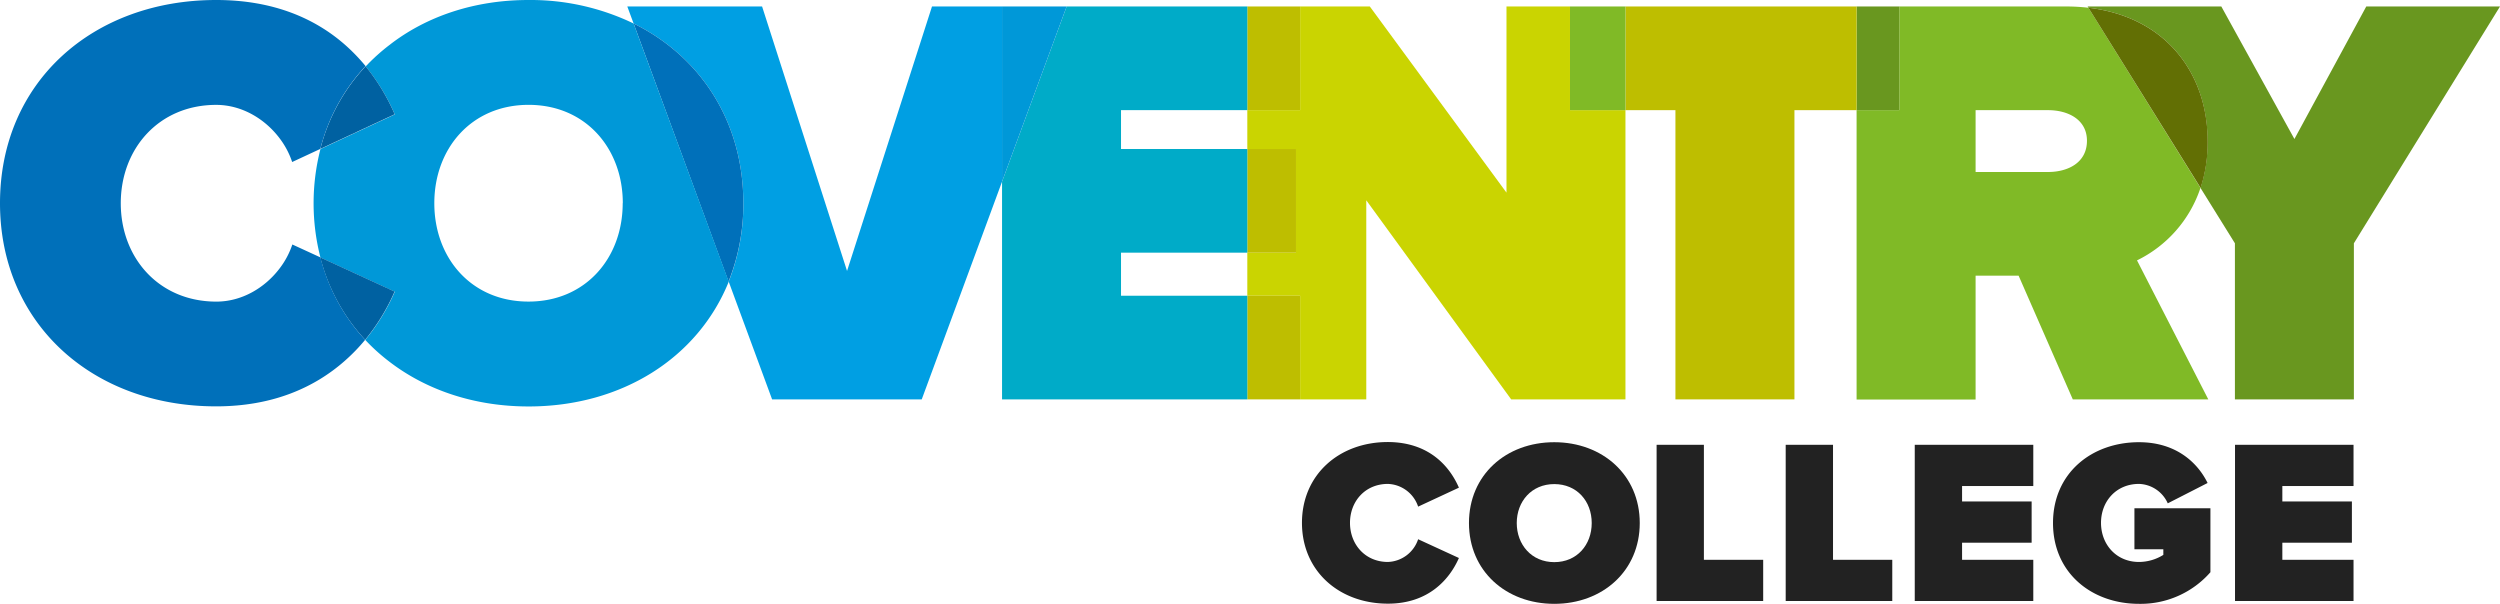
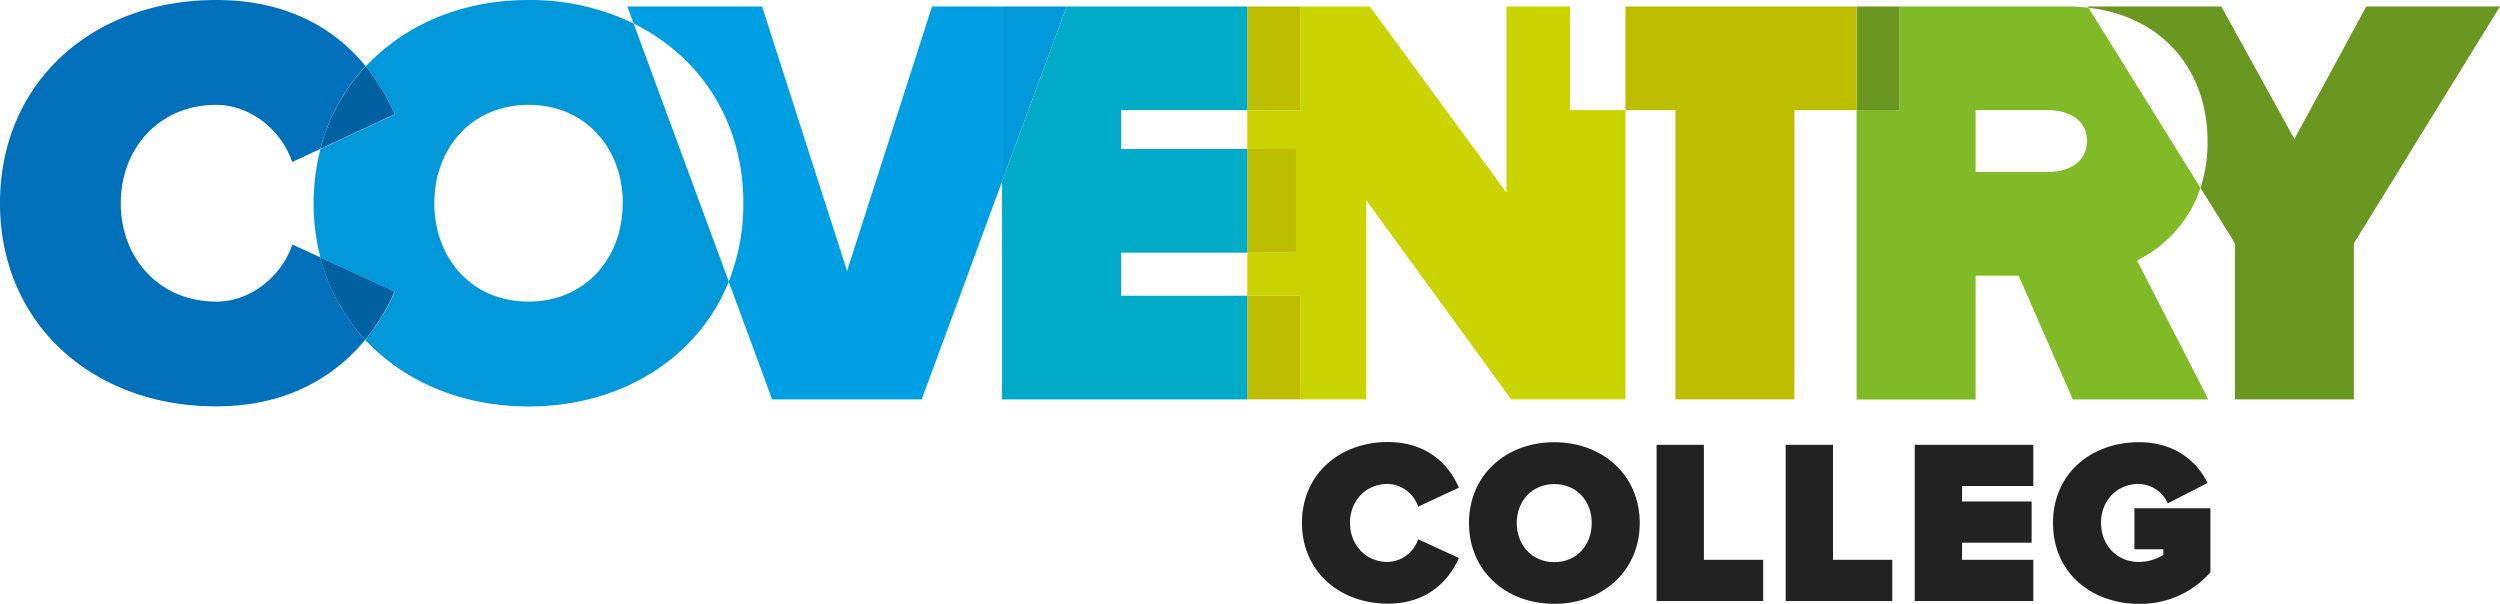
<svg xmlns="http://www.w3.org/2000/svg" viewBox="0 0 706.28 170.59">
  <defs>
    <style>.cls-1{fill:#69971f;}.cls-2{fill:#222;}.cls-3{fill:#80ba26;}.cls-4{fill:#626f04;}.cls-5{fill:#bebe00;}.cls-6{fill:#cad401;}.cls-7{fill:#00abc8;}.cls-8{fill:#0098d8;}.cls-9{fill:#009fe3;}.cls-10{fill:#0070ba;}.cls-11{fill:#0061a1;}</style>
  </defs>
  <g id="Layer_2" data-name="Layer 2">
    <g id="Layer_1-2" data-name="Layer 1">
      <path class="cls-1" d="M706.28,1.83,665,68.73v44.1H631.39V68.73l-9.73-15.65a41.28,41.28,0,0,0,2-13.14C623.7,20.88,612,4.76,590,2.19l-.22-.36h37.77L648.2,39.27,668.5,1.83Z" />
-       <polygon class="cls-2" points="664.9 158.15 664.9 169.79 631.42 169.79 631.42 125.66 664.9 125.66 664.9 137.31 644.79 137.31 644.79 141.67 664.44 141.67 664.44 153.32 644.79 153.32 644.79 158.15 664.9 158.15" />
      <path class="cls-2" d="M624.47,143.59v18.07a26.23,26.23,0,0,1-20.18,8.93c-13.38,0-24.29-8.74-24.29-22.83s10.91-22.83,24.29-22.83c10.52,0,16.6,5.83,19.38,11.52l-11.25,5.75a9.21,9.21,0,0,0-8.13-5.49c-6.42,0-10.73,4.9-10.73,11s4.31,11.05,10.73,11.05a13.06,13.06,0,0,0,6.88-2v-1.59H603V143.59h21.51Z" />
      <path class="cls-3" d="M603.73,73.56l20.14,39.27H585.59L570.28,77.88H558.13v35H524.51V31.12h12.06V1.83h47.19a54.6,54.6,0,0,1,6.25.36l31.65,50.89A35.11,35.11,0,0,1,603.73,73.56ZM589.59,39.77c0-6-5.33-8.65-11-8.65H558.13V48.59H578.6C584.26,48.59,589.59,45.93,589.59,39.77Z" />
-       <path class="cls-4" d="M623.7,39.94a41.28,41.28,0,0,1-2,13.14L590,2.19C612,4.76,623.7,20.88,623.7,39.94Z" />
      <polygon class="cls-2" points="574.43 158.15 574.43 169.79 540.94 169.79 540.94 125.66 574.43 125.66 574.43 137.31 554.31 137.31 554.31 141.67 573.96 141.67 573.96 153.32 554.31 153.32 554.31 158.15 574.43 158.15" />
      <rect class="cls-1" x="524.51" y="1.83" width="12.06" height="29.29" />
      <polygon class="cls-2" points="534.59 158.15 534.59 169.79 504.48 169.79 504.48 125.66 517.85 125.66 517.85 158.15 534.59 158.15" />
      <polygon class="cls-5" points="524.51 1.83 524.51 31.12 506.95 31.12 506.95 112.83 473.33 112.83 473.33 31.12 459.21 31.12 459.21 1.83 524.51 1.83" />
      <polygon class="cls-2" points="498.12 158.15 498.12 169.79 468.01 169.79 468.01 125.66 481.37 125.66 481.37 158.15 498.12 158.15" />
      <polygon class="cls-6" points="459.21 31.12 459.21 112.83 426.93 112.83 385.99 56.58 385.99 112.83 367.3 112.83 367.3 83.54 352.38 83.54 352.38 71.39 366.13 71.39 366.13 42.1 352.38 42.1 352.38 31.12 367.3 31.12 367.3 1.83 386.99 1.83 425.6 54.42 425.6 1.83 443.54 1.83 443.54 31.12 459.21 31.12" />
-       <rect class="cls-3" x="443.54" y="1.83" width="15.67" height="29.29" />
      <path class="cls-2" d="M439.1,124.93c13.62,0,24.15,9.27,24.15,22.83s-10.53,22.83-24.15,22.83S415,161.33,415,147.76,425.46,124.93,439.1,124.93Zm10.58,22.83c0-6.15-4.17-11-10.58-11s-10.6,4.9-10.6,11,4.18,11.05,10.6,11.05S449.68,153.92,449.68,147.76Z" />
      <path class="cls-2" d="M412.16,137.77l-11.52,5.36a9.35,9.35,0,0,0-8.53-6.42c-6.42,0-10.72,4.9-10.72,11s4.3,11.05,10.72,11.05a9.35,9.35,0,0,0,8.53-6.42l11.52,5.3c-2.58,5.89-8.47,12.9-20.05,12.9-13.83,0-24.29-9.26-24.29-22.83s10.46-22.83,24.29-22.83C403.69,124.93,409.51,131.68,412.16,137.77Z" />
      <rect class="cls-5" x="352.38" y="83.54" width="14.92" height="29.29" />
      <rect class="cls-5" x="352.38" y="1.83" width="14.92" height="29.29" />
      <rect class="cls-5" x="352.38" y="42.1" width="13.75" height="29.29" />
      <polygon class="cls-7" points="352.38 83.54 352.38 112.83 283.09 112.83 283.09 51.31 301.34 1.83 352.38 1.83 352.38 31.12 316.7 31.12 316.7 42.1 352.38 42.1 352.38 71.39 316.7 71.39 316.7 83.54 352.38 83.54" />
      <polygon class="cls-8" points="301.34 1.83 283.09 51.31 283.09 1.83 301.34 1.83" />
      <path class="cls-9" d="M283.09,1.83V51.31L260.4,112.83H218.13L205.86,79.55A58.9,58.9,0,0,0,210,57.41C210,34.12,197.7,15.88,179,6.64l-1.78-4.81H215.3l24,74.72,24-74.72Z" />
-       <path class="cls-10" d="M210,57.41a58.9,58.9,0,0,1-4.18,22.14L179,6.64C197.7,15.88,210,34.12,210,57.41Z" />
      <path class="cls-8" d="M179,6.64l26.89,72.91c-8.74,21.65-30.36,35.28-56.56,35.28-15.29,0-29-4.64-39.52-12.8a54.31,54.31,0,0,1-6.62-6,58.41,58.41,0,0,0,8.34-13.61l-21-9.66a61.65,61.65,0,0,1,0-30.65l21-9.78a58,58,0,0,0-8.22-13.56,54.49,54.49,0,0,1,6.64-6C120.42,4.59,134.09,0,149.3,0A67,67,0,0,1,179,6.64Zm-3.05,50.77c0-15.47-10.48-27.79-26.62-27.79s-26.63,12.32-26.63,27.79S133.15,85.2,149.3,85.2,175.92,72.89,175.92,57.41Z" />
      <path class="cls-11" d="M111.5,32.28l-21,9.78c.27-1,.56-2.06.89-3.07a53.59,53.59,0,0,1,11.9-20.27A58,58,0,0,1,111.5,32.28Z" />
      <path class="cls-11" d="M90.48,72.71l21,9.66A58.41,58.41,0,0,1,103.16,96,53.74,53.74,0,0,1,91.38,75.83C91.05,74.81,90.75,73.76,90.48,72.71Z" />
      <path class="cls-10" d="M97.49,12.67a52.18,52.18,0,0,1,5.79,6A53.59,53.59,0,0,0,91.38,39c-.33,1-.62,2-.89,3.07l-7.95,3.7A23.16,23.16,0,0,0,78.94,39c-4.13-5.44-10.64-9.37-17.87-9.37-16.14,0-26.95,12.32-26.95,27.79s10.81,27.79,27,27.79c7.23,0,13.74-3.92,17.87-9.37a23.16,23.16,0,0,0,3.6-6.77l7.94,3.65c.27,1.05.57,2.1.9,3.12A53.74,53.74,0,0,0,103.16,96a51.62,51.62,0,0,1-5.82,6c-8.37,7.36-20.11,12.8-36.27,12.8C26.29,114.83,0,91.53,0,57.41,0,23.13,26.29,0,61.07,0,77.37,0,89.12,5.31,97.49,12.67Z" />
    </g>
  </g>
</svg>